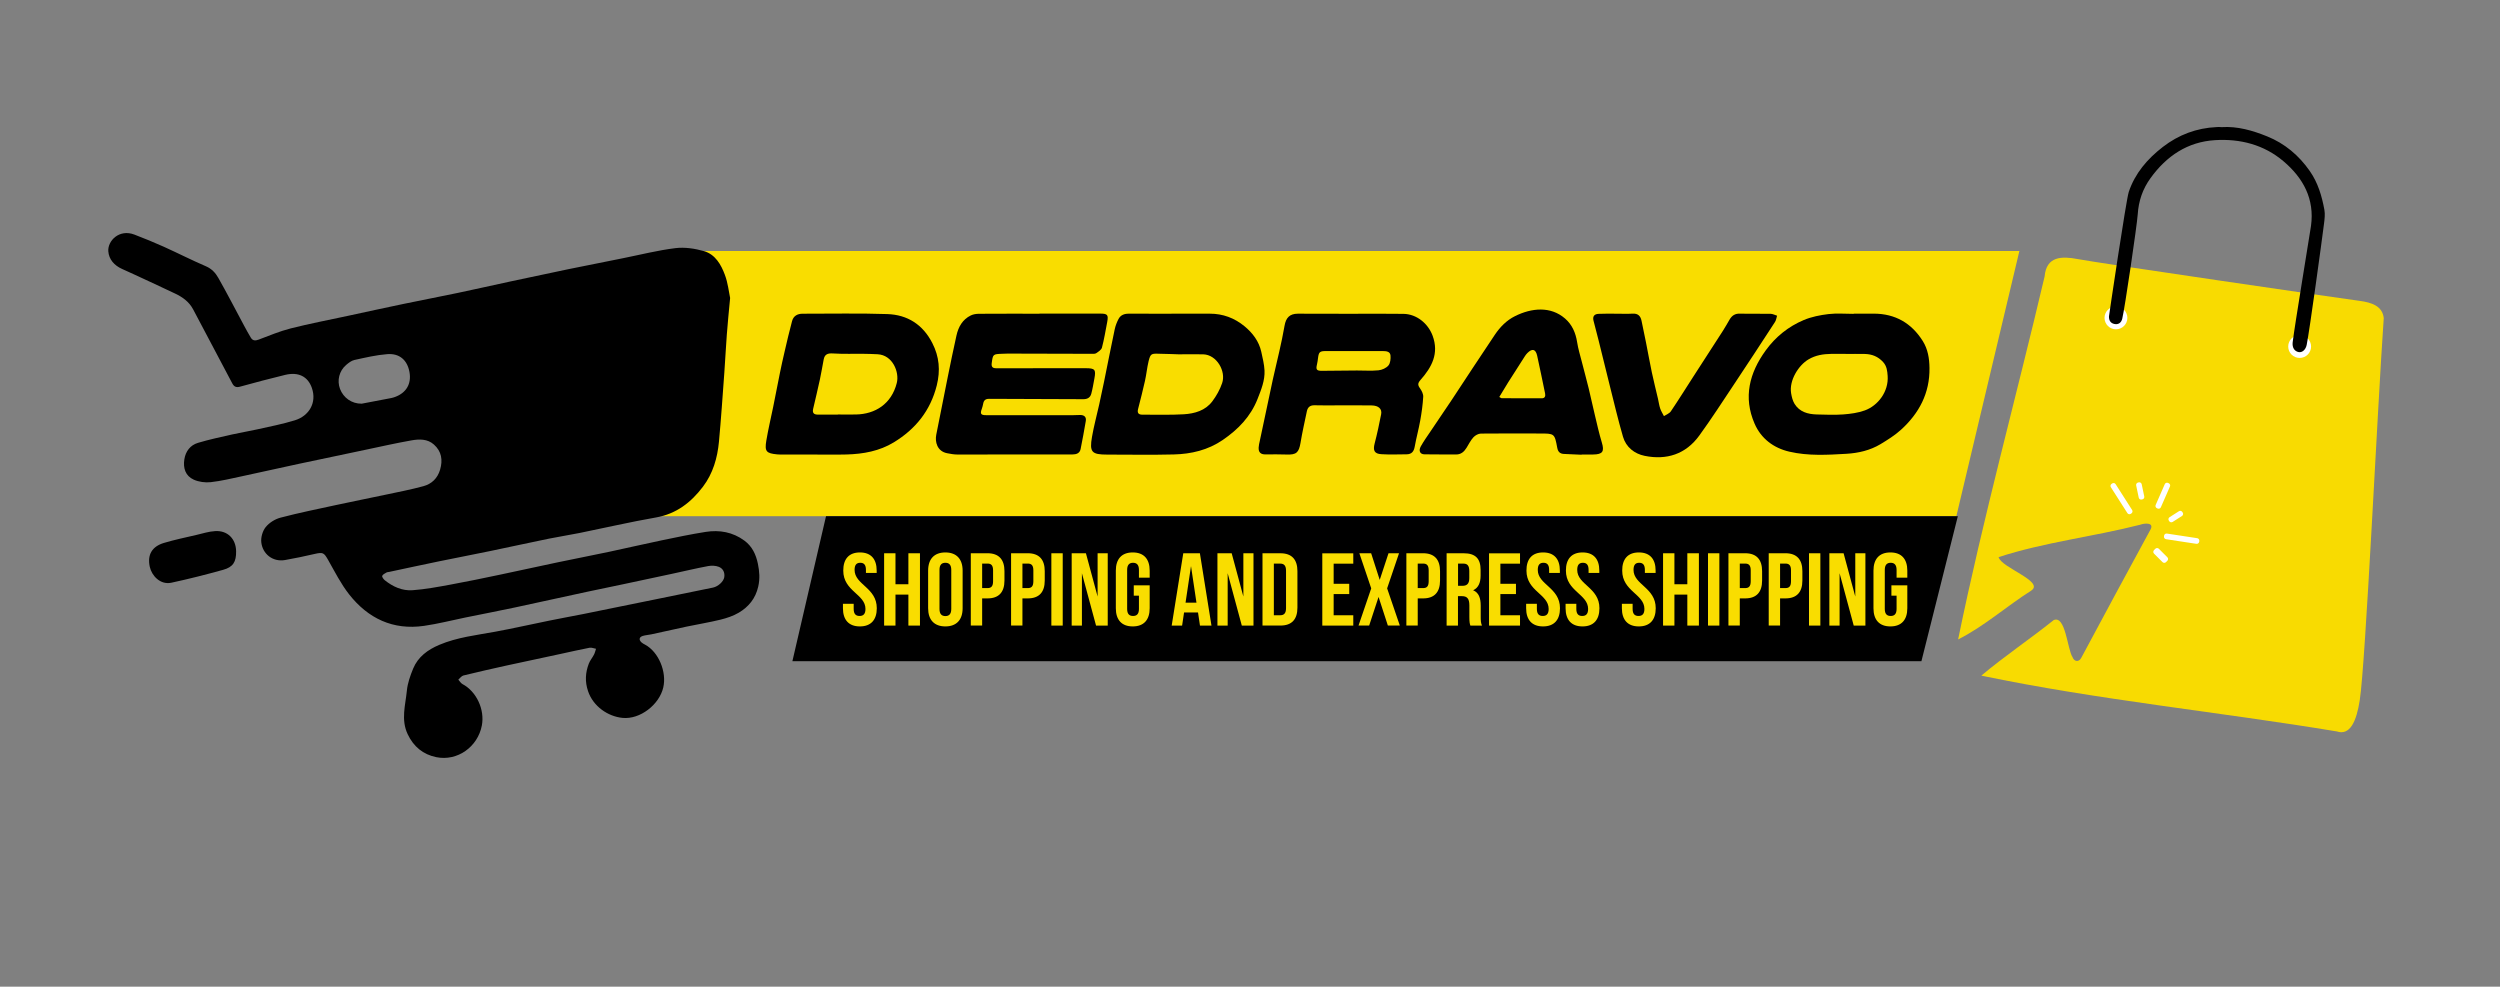
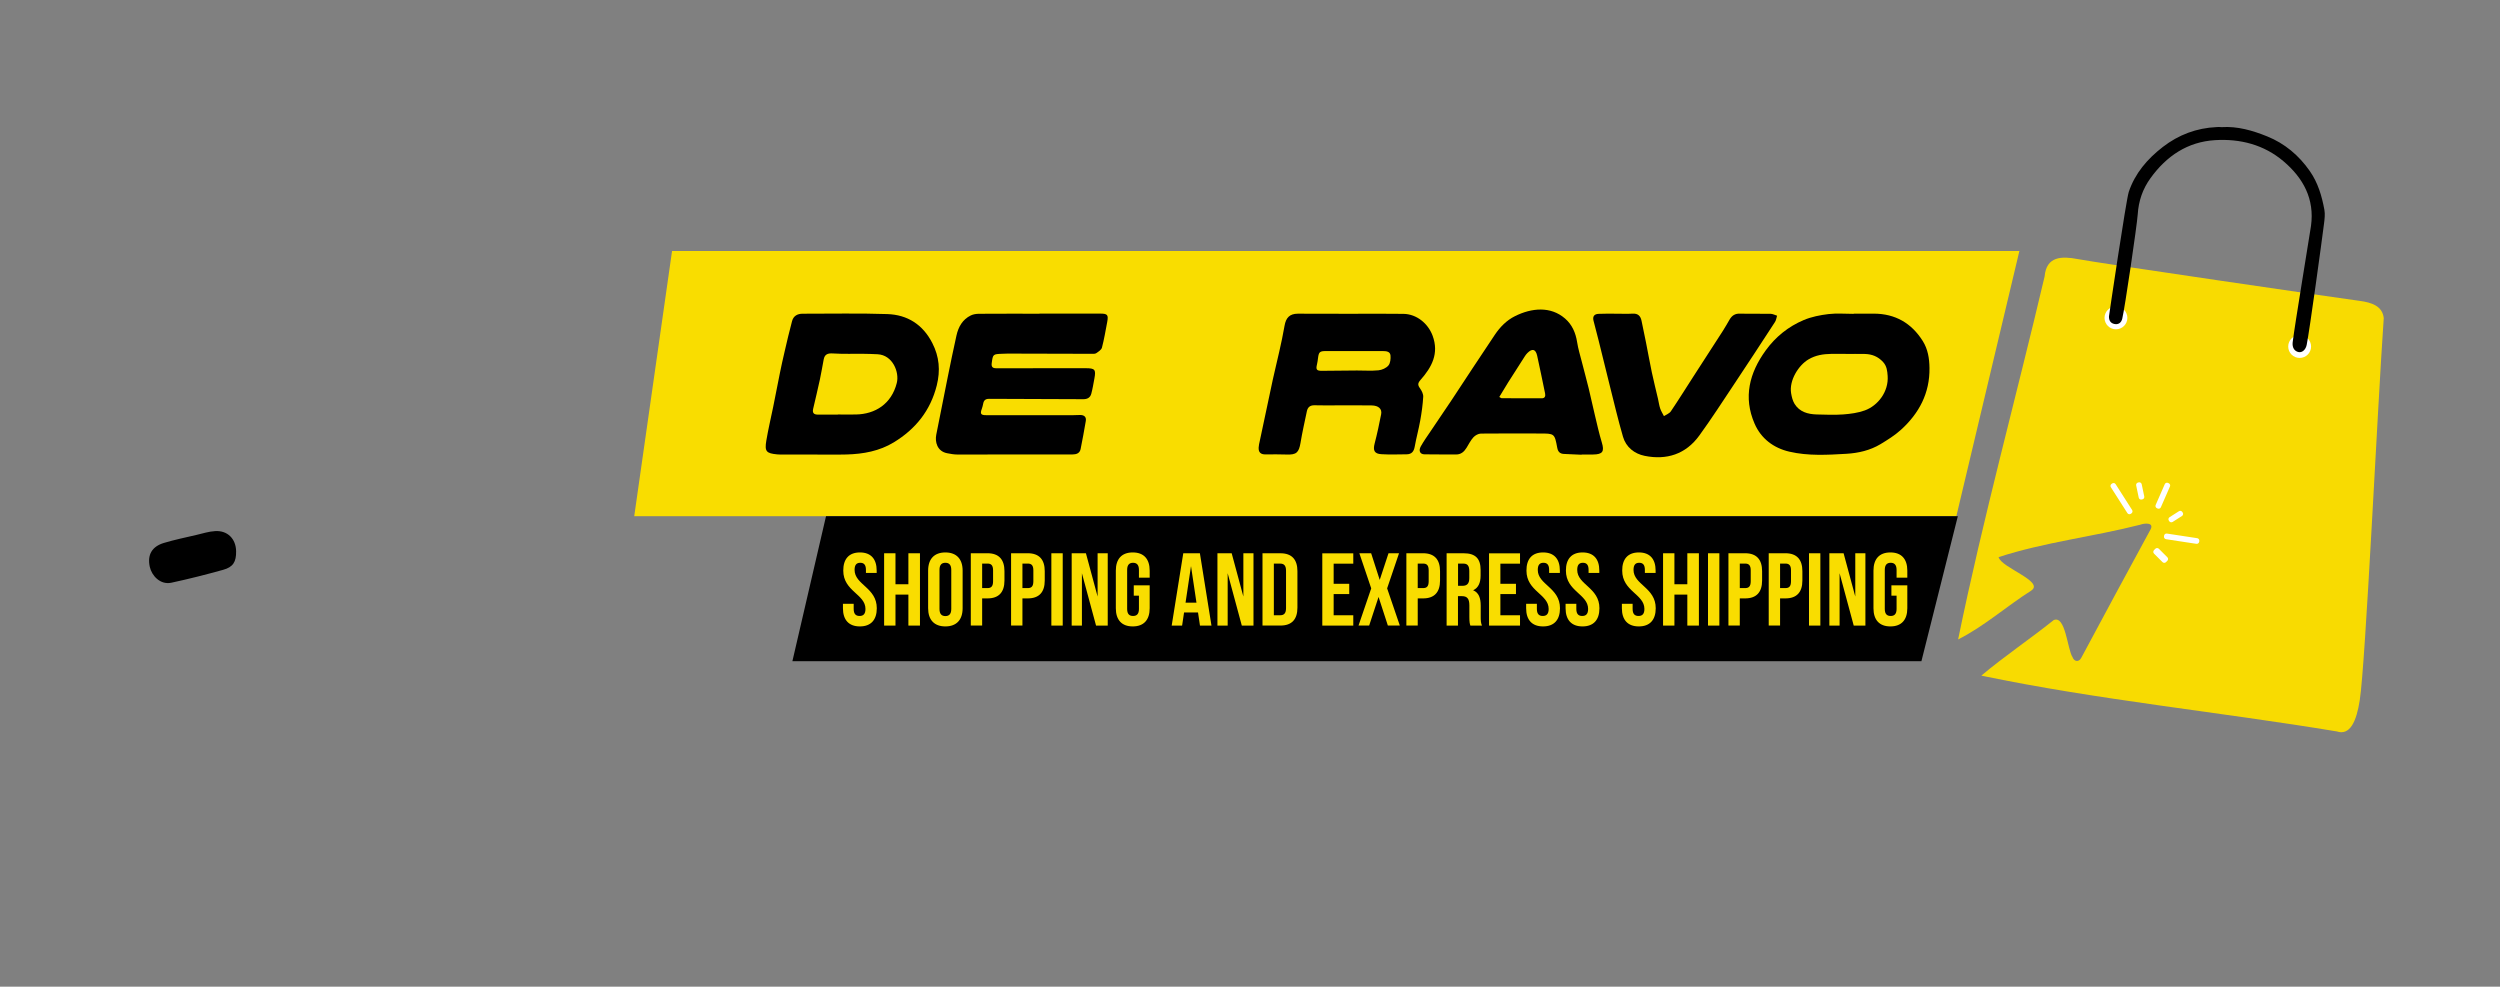
<svg xmlns="http://www.w3.org/2000/svg" version="1.1" id="Calque_1" x="0px" y="0px" viewBox="0 0 691.39 272.86" style="enable-background:new 0 0 691.39 272.86;" xml:space="preserve">
  <rect x="0" y="0" width="691.39" height="272.86" fill="#808080" stroke="none" />
  <style type="text/css">
	.st0{fill:#F9DD00;}
	.st1{fill:#F8DB01;}
	.st2{fill:#FFFFFF;}
</style>
  <g>
    <polygon class="st0" points="541.04,142.76 175.4,142.76 185.86,69.42 558.47,69.42  " />
    <polygon points="531.38,182.86 219.14,182.86 228.44,142.76 541.45,142.76  " />
-     <path d="M201.92,82.41c-0.36,3.87-0.68,6.96-0.91,10.06c-0.27,3.51-0.43,7.04-0.69,10.55c-0.47,6.38-0.9,12.77-1.49,19.14   c-0.42,4.49-1.66,8.79-4.41,12.42c-3.29,4.35-7.36,7.54-13.02,8.53c-7.07,1.24-14.08,2.86-21.12,4.29c-2.82,0.57-5.66,1-8.47,1.57   c-5.4,1.11-10.78,2.29-16.17,3.41c-4.72,0.98-9.46,1.88-14.18,2.85c-4.63,0.95-9.24,1.96-13.86,2.94   c-0.23,0.05-0.49,0.03-0.68,0.14c-0.45,0.28-1.05,0.53-1.22,0.95c-0.11,0.27,0.35,0.91,0.7,1.2c2.24,1.8,4.84,2.98,7.69,2.77   c3.5-0.25,6.97-0.91,10.43-1.54c4.55-0.83,9.09-1.78,13.62-2.73c5.4-1.13,10.78-2.33,16.17-3.46c4.67-0.98,9.36-1.88,14.03-2.87   c4.9-1.04,9.77-2.18,14.67-3.2c4.04-0.84,8.08-1.69,12.15-2.33c3.83-0.6,7.49,0.05,10.7,2.41c2.17,1.6,3.21,3.85,3.74,6.43   c0.43,2.1,0.59,4.11,0.09,6.29c-0.75,3.29-2.65,5.6-5.39,7.22c-1.53,0.9-3.3,1.49-5.04,1.92c-3.1,0.76-6.27,1.27-9.4,1.93   c-3.26,0.69-6.51,1.43-9.77,2.14c-0.77,0.17-1.57,0.2-2.32,0.43c-1,0.31-1.15,1.03-0.4,1.76c0.29,0.28,0.68,0.47,1.05,0.67   c3.71,2,6,7.5,5.01,11.81c-1.09,4.76-6.42,8.92-11.28,8.43c-4.02-0.4-8.11-3.17-9.53-7.41c-0.89-2.65-0.73-5.1,0.21-7.58   c0.34-0.89,1-1.65,1.44-2.51c0.26-0.5,0.38-1.07,0.56-1.61c-0.6-0.11-1.23-0.39-1.78-0.29c-2.64,0.5-5.26,1.12-7.89,1.68   c-5.02,1.08-10.06,2.14-15.08,3.24c-3.98,0.88-7.96,1.78-11.92,2.75c-0.53,0.13-0.94,0.75-1.41,1.15c0.38,0.41,0.68,0.97,1.14,1.22   c3.92,2.08,6.19,7.07,5.37,11.44c-1.12,5.94-6.78,9.97-12.61,8.78c-3.63-0.74-6.28-2.9-7.91-6.36c-1.9-4.02-0.61-8.04-0.22-12.03   c0.2-2.08,0.94-4.16,1.74-6.11c1.35-3.26,4.04-5.21,7.22-6.56c4.96-2.1,10.27-2.68,15.5-3.64c5.01-0.92,9.98-2.06,14.98-3.07   c3.09-0.63,6.19-1.19,9.28-1.8c2.82-0.56,5.63-1.15,8.44-1.72c3.68-0.75,7.36-1.49,11.03-2.24c5.5-1.12,10.99-2.25,16.48-3.37   c1.4-0.29,2.92-1.67,3.11-2.87c0.2-1.32-0.35-2.4-1.49-2.86c-0.88-0.35-2-0.39-2.95-0.22c-3.37,0.63-6.7,1.43-10.05,2.15   c-4.48,0.96-8.97,1.92-13.45,2.87c-3.31,0.7-6.62,1.37-9.93,2.08c-6.66,1.44-13.31,2.92-19.97,4.34   c-4.58,0.97-9.17,1.86-13.76,2.79c-3.81,0.78-7.59,1.76-11.44,2.31c-8.6,1.24-15.49-2.07-20.72-8.73   c-2.26-2.88-3.95-6.24-5.77-9.45c-1.18-2.08-1.43-2.25-3.8-1.7c-2.71,0.62-5.43,1.21-8.17,1.68c-3.4,0.58-6.19-1.71-6.54-4.91   c-0.15-1.37,0.36-3.15,1.23-4.22c0.98-1.2,2.58-2.21,4.1-2.6c5.06-1.33,10.2-2.37,15.32-3.48c4.48-0.97,8.98-1.86,13.47-2.81   c3.58-0.76,7.18-1.45,10.71-2.41c2.28-0.62,3.91-2.15,4.62-4.57c0.79-2.69,0.4-5.06-1.7-6.94c-1.78-1.6-4.06-1.54-6.2-1.16   c-4.24,0.75-8.45,1.7-12.67,2.59c-6.12,1.28-12.24,2.56-18.35,3.87c-5.3,1.14-10.59,2.33-15.9,3.47c-2.86,0.61-5.71,1.31-8.6,1.63   c-1.54,0.17-3.3-0.06-4.7-0.69c-2.31-1.03-2.99-3.2-2.61-5.62c0.35-2.24,1.64-3.93,3.79-4.57c3.1-0.93,6.29-1.6,9.45-2.32   c2.26-0.51,4.55-0.87,6.81-1.38c3.53-0.79,7.1-1.47,10.54-2.54c3.85-1.19,6.12-4.81,4.67-8.96c-1.11-3.16-3.72-4.47-7.38-3.59   c-4.18,1.01-8.34,2.12-12.49,3.26c-1.05,0.29-1.65,0.02-2.14-0.92c-3.6-6.83-7.23-13.65-10.83-20.48c-1.1-2.07-2.89-3.36-4.93-4.33   c-3.76-1.79-7.54-3.53-11.31-5.28c-1.13-0.53-2.27-1.04-3.41-1.55c-2.14-0.96-3.64-2.63-3.8-4.9c-0.2-2.85,3.01-6.23,7.24-4.59   c2.72,1.05,5.42,2.14,8.08,3.34c3.92,1.77,7.76,3.73,11.71,5.43c1.58,0.68,2.63,1.84,3.38,3.17c2.46,4.33,4.74,8.77,7.1,13.16   c0.61,1.14,1.23,2.28,1.9,3.39c0.52,0.86,1.22,0.91,2.16,0.55c2.93-1.1,5.84-2.33,8.87-3.1c5.21-1.32,10.5-2.33,15.75-3.46   c5.16-1.11,10.32-2.25,15.48-3.32c4.99-1.04,10-1.99,14.99-3.04c4.99-1.05,9.96-2.18,14.94-3.25c5.21-1.12,10.42-2.23,15.63-3.31   c5.04-1.04,10.09-2.03,15.13-3.04c4.81-0.96,9.6-2.18,14.46-2.78c2.58-0.32,5.4,0.1,7.93,0.83c3.11,0.9,4.72,3.72,5.77,6.56   C201.31,78.24,201.56,80.72,201.92,82.41z M100.04,111.64c2.35-0.45,5.26-1,8.17-1.56c0.36-0.07,0.72-0.18,1.07-0.31   c3.11-1.15,4.55-3.66,3.96-6.89c-0.6-3.27-2.72-5.2-6.13-4.94c-3.07,0.24-6.1,0.96-9.12,1.62c-0.81,0.18-1.57,0.79-2.24,1.35   c-1.95,1.65-2.6,4.34-1.71,6.66C94.96,109.98,97.25,111.69,100.04,111.64z" />
    <path d="M287.46,86.73c5.62,0,11.24,0,16.85,0c1.98,0,2.27,0.35,1.89,2.35c-0.45,2.36-0.84,4.73-1.45,7.05   c-0.16,0.62-0.97,1.12-1.57,1.54c-0.3,0.21-0.81,0.18-1.22,0.18c-7.75-0.01-15.51-0.04-23.26-0.06c-0.51,0-1.02,0.03-1.53,0.05   c-2.57,0.09-2.58,0.12-2.91,2.61c-0.13,0.99,0.25,1.39,1.2,1.39c1.76,0,3.53,0,5.29,0c6.5,0,13-0.01,19.5-0.01   c2.56,0,2.87,0.37,2.41,2.84c-0.26,1.41-0.49,2.83-0.86,4.21c-0.28,1.05-1.05,1.53-2.2,1.52c-8.68-0.05-17.36-0.05-26.04-0.1   c-0.97-0.01-1.47,0.37-1.65,1.29c-0.1,0.5-0.21,1-0.39,1.48c-0.51,1.37-0.27,1.75,1.2,1.75c7.94,0.01,15.87,0.01,23.81,0.01   c0.74,0,1.48-0.07,2.23-0.06c1.07,0.01,1.71,0.54,1.52,1.66c-0.44,2.6-0.92,5.2-1.44,7.78c-0.24,1.16-1.19,1.47-2.24,1.47   c-10.63,0.02-21.26,0.03-31.88,0.02c-0.92,0-1.84-0.18-2.75-0.35c-2.83-0.53-3.43-3.18-3.05-5.11c1.03-5.31,2.09-10.61,3.17-15.92   c0.78-3.85,1.56-7.69,2.42-11.52c0.53-2.39,1.67-4.45,3.98-5.57c0.68-0.33,1.51-0.45,2.28-0.45c5.57-0.04,11.14-0.02,16.71-0.02   C287.46,86.75,287.46,86.74,287.46,86.73z" />
    <path d="M373.39,86.78c4.92,0,9.85-0.06,14.77,0.02c3.63,0.06,6.77,2.65,8.03,6.02c1.84,4.93-0.23,8.74-3.32,12.23   c-0.81,0.92-0.82,1.42-0.16,2.34c0.48,0.67,0.94,1.59,0.89,2.36c-0.13,2.2-0.44,4.4-0.83,6.57c-0.43,2.41-1.09,4.78-1.52,7.19   c-0.24,1.36-0.85,2.12-2.25,2.13c-2.32,0.02-4.64,0.11-6.96-0.03c-1.96-0.11-2.37-1.05-1.88-2.94c0.7-2.68,1.28-5.4,1.81-8.13   c0.28-1.47-0.74-2.39-2.64-2.42c-3.11-0.05-6.22-0.02-9.33-0.02c-2.14,0-4.27,0.05-6.41-0.02c-1.25-0.04-1.93,0.51-2.17,1.67   c-0.6,2.9-1.27,5.79-1.75,8.71c-0.45,2.69-1.15,3.34-3.83,3.24c-1.94-0.07-3.88-0.05-5.83-0.03c-1.35,0.02-2-0.57-1.92-1.93   c0.03-0.6,0.18-1.19,0.31-1.78c1.2-5.65,2.38-11.31,3.6-16.96c0.57-2.62,1.23-5.22,1.81-7.84c0.52-2.34,1.04-4.69,1.44-7.06   c0.38-2.24,1.42-3.33,3.65-3.35C363.73,86.75,368.56,86.77,373.39,86.78C373.39,86.77,373.39,86.78,373.39,86.78z M366.62,97.09   c-1.61,0-1.91,0.28-2.11,1.9c-0.07,0.6-0.15,1.2-0.29,1.78c-0.36,1.47-0.1,1.8,1.46,1.78c3.2-0.04,6.39-0.07,9.59-0.09   c1.99-0.01,4,0.15,5.97-0.05c0.97-0.1,2.13-0.62,2.74-1.34c0.54-0.65,0.65-1.86,0.57-2.78c-0.1-1.06-1.12-1.2-2.06-1.2   C379.84,97.11,369.26,97.09,366.62,97.09z" />
    <path d="M225.08,125.71c-2.83,0-5.67,0-8.5,0c-0.56,0-1.12,0-1.67-0.05c-2.99-0.29-3.48-0.81-2.98-3.8   c0.53-3.15,1.27-6.25,1.91-9.38c0.63-3.13,1.22-6.26,1.86-9.38c0.39-1.9,0.8-3.8,1.25-5.69c0.67-2.88,1.33-5.76,2.1-8.61   c0.38-1.43,1.49-2.05,2.96-2.04c7.8,0.02,15.61-0.17,23.4,0.1c5.57,0.19,9.83,2.92,12.43,8.02c1.93,3.77,2.26,7.57,1.23,11.7   c-1.75,6.99-5.87,12.09-11.88,15.75c-3.98,2.43-8.45,3.23-13.05,3.36C231.12,125.77,228.1,125.7,225.08,125.71   C225.08,125.7,225.08,125.71,225.08,125.71z M231.71,114.66c0-0.01,0-0.02,0-0.03c1.67,0,3.34,0.03,5.02,0   c5.3-0.1,9.8-2.89,11.28-8.7c0.77-3.04-1.16-7.75-5.3-7.96c-1.29-0.07-2.59-0.1-3.89-0.12c-2.83-0.03-5.66,0.08-8.48-0.1   c-1.42-0.09-2.26,0.22-2.54,1.64c-0.36,1.86-0.66,3.74-1.06,5.59c-0.58,2.71-1.24,5.4-1.86,8.09c-0.27,1.18,0.24,1.62,1.4,1.59   C228.09,114.64,229.9,114.66,231.71,114.66z" />
-     <path d="M323.98,86.75c3.53,0,7.06,0,10.59,0c3.63-0.01,6.84,1.2,9.61,3.48c2.25,1.86,3.99,4.15,4.64,7.08   c0.37,1.7,0.8,3.42,0.89,5.15c0.13,2.77-0.92,5.31-1.92,7.86c-1.93,4.91-5.38,8.45-9.64,11.36c-4.09,2.8-8.7,3.88-13.52,4   c-6.13,0.16-12.26,0.04-18.39,0.04c-4.34,0-4.98-0.66-4.24-4.92c0.52-3.01,1.33-5.96,1.99-8.94c0.46-2.08,0.91-4.16,1.33-6.24   c0.99-4.85,1.93-9.71,2.96-14.55c0.21-0.99,0.59-1.97,1.06-2.86c0.56-1.08,1.6-1.47,2.81-1.46c3.95,0.02,7.9,0.01,11.84,0.01   C323.98,86.74,323.98,86.74,323.98,86.75z M325.96,97.99c0-0.05-3.62-0.09-5.43-0.16c-2.1-0.08-2.37-0.02-2.88,2.06   c-0.43,1.79-0.6,3.64-1,5.44c-0.58,2.61-1.25,5.2-1.91,7.79c-0.28,1.1,0.12,1.57,1.24,1.56c3.8-0.03,7.62,0.12,11.41-0.11   c3-0.18,5.95-1.02,7.87-3.56c1.15-1.52,2.12-3.27,2.73-5.06c1.12-3.27-1.49-7.85-5.22-7.96C330.5,97.93,328.23,97.99,325.96,97.99z   " />
    <path d="M512.64,86.74c1.86,0,3.72,0,5.57,0c5.92,0.01,10.42,2.61,13.54,7.57c1.42,2.25,1.83,4.83,1.86,7.46   c0.1,6.95-2.87,12.54-7.9,17.1c-1.7,1.54-3.69,2.78-5.66,3.97c-2.87,1.72-6.1,2.46-9.4,2.66c-5.28,0.31-10.61,0.62-15.8-0.59   c-4.35-1.01-7.81-3.6-9.61-7.75c-3.18-7.31-1.42-14.04,3.07-20.24c2.72-3.76,6.28-6.62,10.53-8.41c2.14-0.9,4.52-1.37,6.84-1.65   c2.29-0.27,4.64-0.06,6.96-0.06C512.64,86.77,512.64,86.76,512.64,86.74z M510.42,97.88c0,0,0-0.01,0-0.01   c-1.34,0-2.69-0.02-4.03,0c-2.19,0.04-4.26,0.35-6.24,1.52c-2.74,1.61-5.39,5.79-4.81,9.35c0.17,1.02,0.43,2.1,0.96,2.96   c1.38,2.22,3.66,2.85,6.11,2.92c2.46,0.06,4.93,0.17,7.37-0.01c2-0.15,4.08-0.43,5.95-1.11c3.59-1.3,6.62-5.16,6.31-9.53   c-0.1-1.35-0.21-2.71-1.27-3.86c-1.4-1.52-3.07-2.18-5.06-2.22C513.94,97.86,512.18,97.88,510.42,97.88z" />
    <path d="M437.39,125.76c-1.62-0.08-3.24-0.16-4.87-0.22c-1.1-0.04-1.65-0.6-1.85-1.68c-0.74-3.98-0.76-3.97-4.82-3.97   c-5.43,0-10.87-0.05-16.3,0.02c-0.71,0.01-1.58,0.49-2.07,1.03c-0.77,0.84-1.29,1.91-1.9,2.9c-0.67,1.08-1.52,1.86-2.89,1.85   c-2.92-0.02-5.84,0.01-8.76-0.04c-1.22-0.02-1.68-0.98-0.99-2.22c0.81-1.45,1.79-2.81,2.72-4.19c1.93-2.88,3.9-5.74,5.82-8.63   c3.99-6.02,7.91-12.08,11.95-18.06c1.43-2.12,3.23-3.97,5.58-5.13c4.56-2.26,9.8-2.8,13.82,0.68c1.94,1.68,2.93,3.95,3.33,6.52   c0.29,1.86,0.85,3.68,1.32,5.51c0.61,2.42,1.28,4.82,1.87,7.24c0.6,2.47,1.13,4.96,1.72,7.43c0.6,2.52,1.16,5.05,1.91,7.53   c0.77,2.53,0.28,3.34-2.39,3.37c-1.07,0.02-2.14,0-3.2,0C437.39,125.72,437.39,125.74,437.39,125.76z M414.64,109.78   c0.32,0.18,0.48,0.34,0.63,0.34c3.71,0.02,7.42,0.05,11.13,0.03c0.87,0,1.06-0.61,0.9-1.37c-0.73-3.47-1.42-6.95-2.19-10.42   c-0.41-1.83-1.36-2.07-2.7-0.73c-0.26,0.26-0.49,0.56-0.69,0.87c-1.55,2.41-3.1,4.83-4.63,7.25   C416.27,107.07,415.48,108.4,414.64,109.78z" />
    <path d="M447.08,86.76c1.49,0,2.98,0.07,4.46-0.02c1.45-0.08,2.15,0.64,2.43,1.94c0.43,1.99,0.84,3.98,1.23,5.98   c0.55,2.77,1.04,5.54,1.62,8.3c0.52,2.44,1.13,4.86,1.7,7.3c0.21,0.9,0.32,1.83,0.61,2.7c0.25,0.74,0.68,1.41,1.04,2.12   c0.65-0.43,1.5-0.72,1.91-1.32c2.08-3.07,4.04-6.23,6.05-9.34c2.79-4.32,5.59-8.63,8.37-12.96c0.65-1.01,1.23-2.07,1.84-3.1   c0.64-1.08,1.49-1.66,2.83-1.62c2.83,0.08,5.67-0.01,8.5,0.05c0.6,0.01,1.19,0.34,1.79,0.52c-0.18,0.58-0.25,1.23-0.57,1.73   c-3.74,5.75-7.49,11.48-11.29,17.19c-3.18,4.78-6.29,9.6-9.66,14.24c-3.73,5.14-9.01,6.84-15.1,5.6c-2.81-0.57-5.15-2.38-5.99-5.28   c-1.34-4.61-2.44-9.29-3.61-13.95c-1.06-4.22-2.08-8.45-3.13-12.67c-0.46-1.84-0.96-3.66-1.42-5.5c-0.28-1.13,0.19-1.82,1.4-1.87   C443.73,86.71,445.4,86.76,447.08,86.76C447.08,86.76,447.08,86.76,447.08,86.76z" />
    <path d="M65.3,152.46c0.04,2.93-0.82,4.37-3.63,5.14c-4.72,1.31-9.47,2.52-14.26,3.55c-3.1,0.67-5.46-1.96-5.99-4.4   c-0.72-3.34,0.62-5.61,3.91-6.6c2.96-0.89,6-1.51,9.02-2.22c1.7-0.4,3.41-0.95,5.14-1.05C62.93,146.66,65.25,149.02,65.3,152.46z" />
    <path class="st1" d="M652.52,83.2c3.48,0.45,6.35,1.48,6.72,4.76c-1.74,24.81-5.02,95.31-6.64,105.71   c-0.91,5.87-2.71,9.83-6.34,8.61c-32.63-5.41-66.18-8.73-98.31-15.43c6.39-5.39,13.44-10.09,19.98-15.34   c3.29-1.53,3.81,8.02,5.23,10.21c0.49,1.31,1.75,1.49,2.44,0.18c6.32-11.82,12.71-23.63,19.1-35.39c1.17-2.06-1.6-1.87-2.83-1.39   c-12.91,3.3-26.61,4.85-39.15,8.96c0.75,2.95,12.84,6.72,9.01,9.27c-6.82,4.32-13.03,9.89-20.2,13.49   c6.87-33.49,16.06-66.98,23.92-100.38c0.49-5.62,4.73-5.66,9.21-4.8C579.69,72.65,648.29,82.66,652.52,83.2z" />
    <circle class="st2" cx="585.18" cy="87.91" r="3.16" />
    <circle class="st2" cx="635.98" cy="95.83" r="3.16" />
    <g>
      <path class="st0" d="M237.82,152.78c3.06,0,4.63,1.83,4.63,5.03v0.63h-2.97v-0.83c0-1.43-0.57-1.97-1.57-1.97    s-1.57,0.54-1.57,1.97c0,4.11,6.14,4.88,6.14,10.6c0,3.2-1.6,5.03-4.68,5.03s-4.68-1.83-4.68-5.03v-1.23h2.97v1.43    c0,1.43,0.63,1.94,1.63,1.94s1.63-0.51,1.63-1.94c0-4.11-6.14-4.88-6.14-10.6C233.2,154.61,234.77,152.78,237.82,152.78z" />
      <path class="st0" d="M244.51,173.01v-20h3.14v8.57h3.57v-8.57h3.2v20h-3.2v-8.57h-3.57v8.57H244.51z" />
      <path class="st0" d="M261.45,152.78c3.08,0,4.77,1.83,4.77,5.03v10.4c0,3.2-1.69,5.03-4.77,5.03c-3.09,0-4.77-1.83-4.77-5.03    v-10.4C256.68,154.61,258.36,152.78,261.45,152.78z M261.45,170.38c1,0,1.63-0.54,1.63-1.97v-10.8c0-1.43-0.63-1.97-1.63-1.97    c-1,0-1.63,0.54-1.63,1.97v10.8C259.82,169.84,260.45,170.38,261.45,170.38z" />
      <path class="st0" d="M277.79,157.95v2.6c0,3.2-1.54,4.94-4.69,4.94h-1.48v7.51h-3.14v-20h4.63    C276.25,153.01,277.79,154.75,277.79,157.95z M271.62,162.64h1.48c1,0,1.54-0.46,1.54-1.89v-3c0-1.43-0.54-1.89-1.54-1.89h-1.48    V162.64z" />
      <path class="st0" d="M288.93,157.95v2.6c0,3.2-1.54,4.94-4.69,4.94h-1.48v7.51h-3.14v-20h4.63    C287.39,153.01,288.93,154.75,288.93,157.95z M282.76,162.64h1.48c1,0,1.54-0.46,1.54-1.89v-3c0-1.43-0.54-1.89-1.54-1.89h-1.48    V162.64z" />
      <path class="st0" d="M293.9,153.01v20h-3.14v-20H293.9z" />
      <path class="st0" d="M299.21,173.01h-2.83v-20h3.94l3.23,11.97v-11.97h2.8v20h-3.23l-3.91-14.48V173.01z" />
      <path class="st0" d="M317.95,161.87v6.34c0,3.2-1.6,5.03-4.68,5.03s-4.68-1.83-4.68-5.03v-10.4c0-3.2,1.6-5.03,4.68-5.03    s4.68,1.83,4.68,5.03v1.94h-2.97v-2.14c0-1.43-0.63-1.97-1.63-1.97c-1,0-1.63,0.54-1.63,1.97v10.8c0,1.43,0.63,1.94,1.63,1.94    c1,0,1.63-0.51,1.63-1.94v-3.68h-1.43v-2.86H317.95z" />
      <path class="st0" d="M331.86,173.01l-0.54-3.63h-3.86l-0.54,3.63h-2.88l3.2-20h4.6l3.2,20H331.86z M330.89,166.67l-1.51-10.11    l-1.51,10.11H330.89z" />
      <path class="st0" d="M339.52,173.01h-2.83v-20h3.94l3.23,11.97v-11.97h2.8v20h-3.23l-3.91-14.48V173.01z" />
      <path class="st0" d="M354.12,153.01c3.14,0,4.69,1.74,4.69,4.94v10.11c0,3.2-1.54,4.94-4.69,4.94h-4.97v-20H354.12z     M352.29,170.15h1.77c1,0,1.6-0.51,1.6-1.94v-10.4c0-1.43-0.6-1.94-1.6-1.94h-1.77V170.15z" />
      <path class="st0" d="M373.14,161.44v2.86h-4.31v5.86h5.43v2.86h-8.57v-20h8.57v2.86h-5.43v5.57H373.14z" />
      <path class="st0" d="M383.62,162.72l3.51,10.28h-3.31l-2.57-7.91l-2.6,7.91h-2.94l3.51-10.28l-3.28-9.71h3.26l2.37,7.37l2.43-7.37    h2.91L383.62,162.72z" />
      <path class="st0" d="M398.25,157.95v2.6c0,3.2-1.54,4.94-4.68,4.94h-1.49v7.51h-3.14v-20h4.63    C396.71,153.01,398.25,154.75,398.25,157.95z M392.08,162.64h1.49c1,0,1.54-0.46,1.54-1.89v-3c0-1.43-0.54-1.89-1.54-1.89h-1.49    V162.64z" />
      <path class="st0" d="M406.36,170.55v-3.14c0-1.86-0.63-2.54-2.06-2.54h-1.09v8.14h-3.14v-20h4.74c3.26,0,4.66,1.51,4.66,4.6v1.57    c0,2.06-0.66,3.4-2.06,4.06c1.57,0.66,2.09,2.17,2.09,4.26v3.08c0,0.97,0.03,1.69,0.34,2.43h-3.2    C406.48,172.49,406.36,172.18,406.36,170.55z M403.22,162.01h1.23c1.17,0,1.89-0.51,1.89-2.11v-1.97c0-1.43-0.49-2.06-1.6-2.06    h-1.51V162.01z" />
      <path class="st0" d="M419.25,161.44v2.86h-4.31v5.86h5.43v2.86h-8.57v-20h8.57v2.86h-5.43v5.57H419.25z" />
      <path class="st0" d="M426.76,152.78c3.06,0,4.63,1.83,4.63,5.03v0.63h-2.97v-0.83c0-1.43-0.57-1.97-1.57-1.97    s-1.57,0.54-1.57,1.97c0,4.11,6.14,4.88,6.14,10.6c0,3.2-1.6,5.03-4.68,5.03s-4.68-1.83-4.68-5.03v-1.23h2.97v1.43    c0,1.43,0.63,1.94,1.63,1.94s1.63-0.51,1.63-1.94c0-4.11-6.14-4.88-6.14-10.6C422.13,154.61,423.7,152.78,426.76,152.78z" />
      <path class="st0" d="M437.67,152.78c3.06,0,4.63,1.83,4.63,5.03v0.63h-2.97v-0.83c0-1.43-0.57-1.97-1.57-1.97    s-1.57,0.54-1.57,1.97c0,4.11,6.14,4.88,6.14,10.6c0,3.2-1.6,5.03-4.68,5.03s-4.68-1.83-4.68-5.03v-1.23h2.97v1.43    c0,1.43,0.63,1.94,1.63,1.94s1.63-0.51,1.63-1.94c0-4.11-6.14-4.88-6.14-10.6C433.05,154.61,434.62,152.78,437.67,152.78z" />
      <path class="st0" d="M453.24,152.78c3.06,0,4.63,1.83,4.63,5.03v0.63h-2.97v-0.83c0-1.43-0.57-1.97-1.57-1.97    c-1,0-1.57,0.54-1.57,1.97c0,4.11,6.14,4.88,6.14,10.6c0,3.2-1.6,5.03-4.68,5.03s-4.68-1.83-4.68-5.03v-1.23h2.97v1.43    c0,1.43,0.63,1.94,1.63,1.94s1.63-0.51,1.63-1.94c0-4.11-6.14-4.88-6.14-10.6C448.61,154.61,450.19,152.78,453.24,152.78z" />
      <path class="st0" d="M459.93,173.01v-20h3.14v8.57h3.57v-8.57h3.2v20h-3.2v-8.57h-3.57v8.57H459.93z" />
      <path class="st0" d="M475.5,153.01v20h-3.14v-20H475.5z" />
      <path class="st0" d="M487.32,157.95v2.6c0,3.2-1.54,4.94-4.69,4.94h-1.48v7.51h-3.14v-20h4.63    C485.78,153.01,487.32,154.75,487.32,157.95z M481.15,162.64h1.48c1,0,1.54-0.46,1.54-1.89v-3c0-1.43-0.54-1.89-1.54-1.89h-1.48    V162.64z" />
      <path class="st0" d="M498.46,157.95v2.6c0,3.2-1.54,4.94-4.69,4.94h-1.48v7.51h-3.14v-20h4.63    C496.92,153.01,498.46,154.75,498.46,157.95z M492.29,162.64h1.48c1,0,1.54-0.46,1.54-1.89v-3c0-1.43-0.54-1.89-1.54-1.89h-1.48    V162.64z" />
      <path class="st0" d="M503.43,153.01v20h-3.14v-20H503.43z" />
      <path class="st0" d="M508.75,173.01h-2.83v-20h3.94l3.23,11.97v-11.97h2.8v20h-3.23l-3.91-14.48V173.01z" />
      <path class="st0" d="M527.48,161.87v6.34c0,3.2-1.6,5.03-4.68,5.03s-4.68-1.83-4.68-5.03v-10.4c0-3.2,1.6-5.03,4.68-5.03    s4.68,1.83,4.68,5.03v1.94h-2.97v-2.14c0-1.43-0.63-1.97-1.63-1.97c-1,0-1.63,0.54-1.63,1.97v10.8c0,1.43,0.63,1.94,1.63,1.94    c1,0,1.63-0.51,1.63-1.94v-3.68h-1.43v-2.86H527.48z" />
    </g>
    <path d="M614.4,35.16c4.42-0.29,8.58,0.94,12.58,2.55c4.87,1.96,8.78,5.25,11.81,9.6c2.26,3.24,3.33,6.9,4.03,10.69   c0.23,1.24,0.06,2.59-0.1,3.86c-0.57,4.59-3.98,29.48-4.79,33.51c-0.28,1.4-1.29,2.21-2.26,2c-1.14-0.24-1.78-1.26-1.62-2.69   c0.55-4.64,4.71-29.63,5.07-32.19c1.03-7.45-2.14-13.25-7.58-17.87c-5.41-4.6-11.99-6.29-18.95-5.86   c-7.61,0.46-13.42,4.38-17.84,10.49c-2.19,3.02-3.31,6.32-3.55,10.06c-0.2,2.99-3.59,26.1-4.29,28.88   c-0.27,1.06-1.06,1.67-2.22,1.4c-1.06-0.25-1.47-1.04-1.44-2.09c0-0.14,4.74-32.21,5.47-34.41c1.72-5.16,5.18-9.17,9.43-12.45   c4.35-3.36,9.32-5.24,14.86-5.49c0.19-0.01,0.37-0.04,0.56-0.03C613.84,35.12,614.12,35.15,614.4,35.16z" />
    <path class="st2" d="M596.71,140.64l-0.2-0.09c-0.34-0.15-0.5-0.55-0.35-0.89l2.52-5.76c0.15-0.34,0.55-0.5,0.89-0.35l0.2,0.09   c0.34,0.15,0.5,0.55,0.35,0.89l-2.52,5.76C597.45,140.63,597.05,140.79,596.71,140.64z" />
    <path class="st2" d="M599.92,144.14l-0.12-0.18c-0.2-0.31-0.11-0.73,0.21-0.93l2.59-1.65c0.31-0.2,0.73-0.11,0.93,0.21l0.12,0.18   c0.2,0.31,0.11,0.73-0.21,0.93l-2.59,1.65C600.54,144.55,600.12,144.46,599.92,144.14z" />
    <path class="st2" d="M598.46,148.35l0.03-0.22c0.06-0.37,0.4-0.62,0.77-0.57l8.4,1.28c0.37,0.06,0.62,0.4,0.57,0.77l-0.03,0.22   c-0.06,0.37-0.4,0.62-0.77,0.57l-8.4-1.28C598.66,149.06,598.41,148.72,598.46,148.35z" />
    <path class="st2" d="M595.7,152.14l0.38-0.38c0.26-0.26,0.69-0.26,0.96,0l2.36,2.36c0.26,0.26,0.26,0.69,0,0.96l-0.38,0.38   c-0.26,0.26-0.69,0.26-0.96,0l-2.36-2.36C595.44,152.84,595.44,152.41,595.7,152.14z" />
    <path class="st2" d="M592.49,138.1l-0.21,0.05c-0.36,0.08-0.73-0.16-0.8-0.52l-0.71-3.38c-0.08-0.36,0.16-0.73,0.52-0.8l0.21-0.05   c0.36-0.08,0.73,0.16,0.8,0.52l0.71,3.38C593.09,137.66,592.86,138.02,592.49,138.1z" />
    <path class="st2" d="M589.45,141.99l-0.18,0.12c-0.31,0.2-0.73,0.11-0.93-0.21l-4.57-7.16c-0.2-0.31-0.11-0.73,0.21-0.93l0.18-0.12   c0.31-0.2,0.73-0.11,0.93,0.21l4.57,7.16C589.85,141.37,589.76,141.79,589.45,141.99z" />
  </g>
</svg>